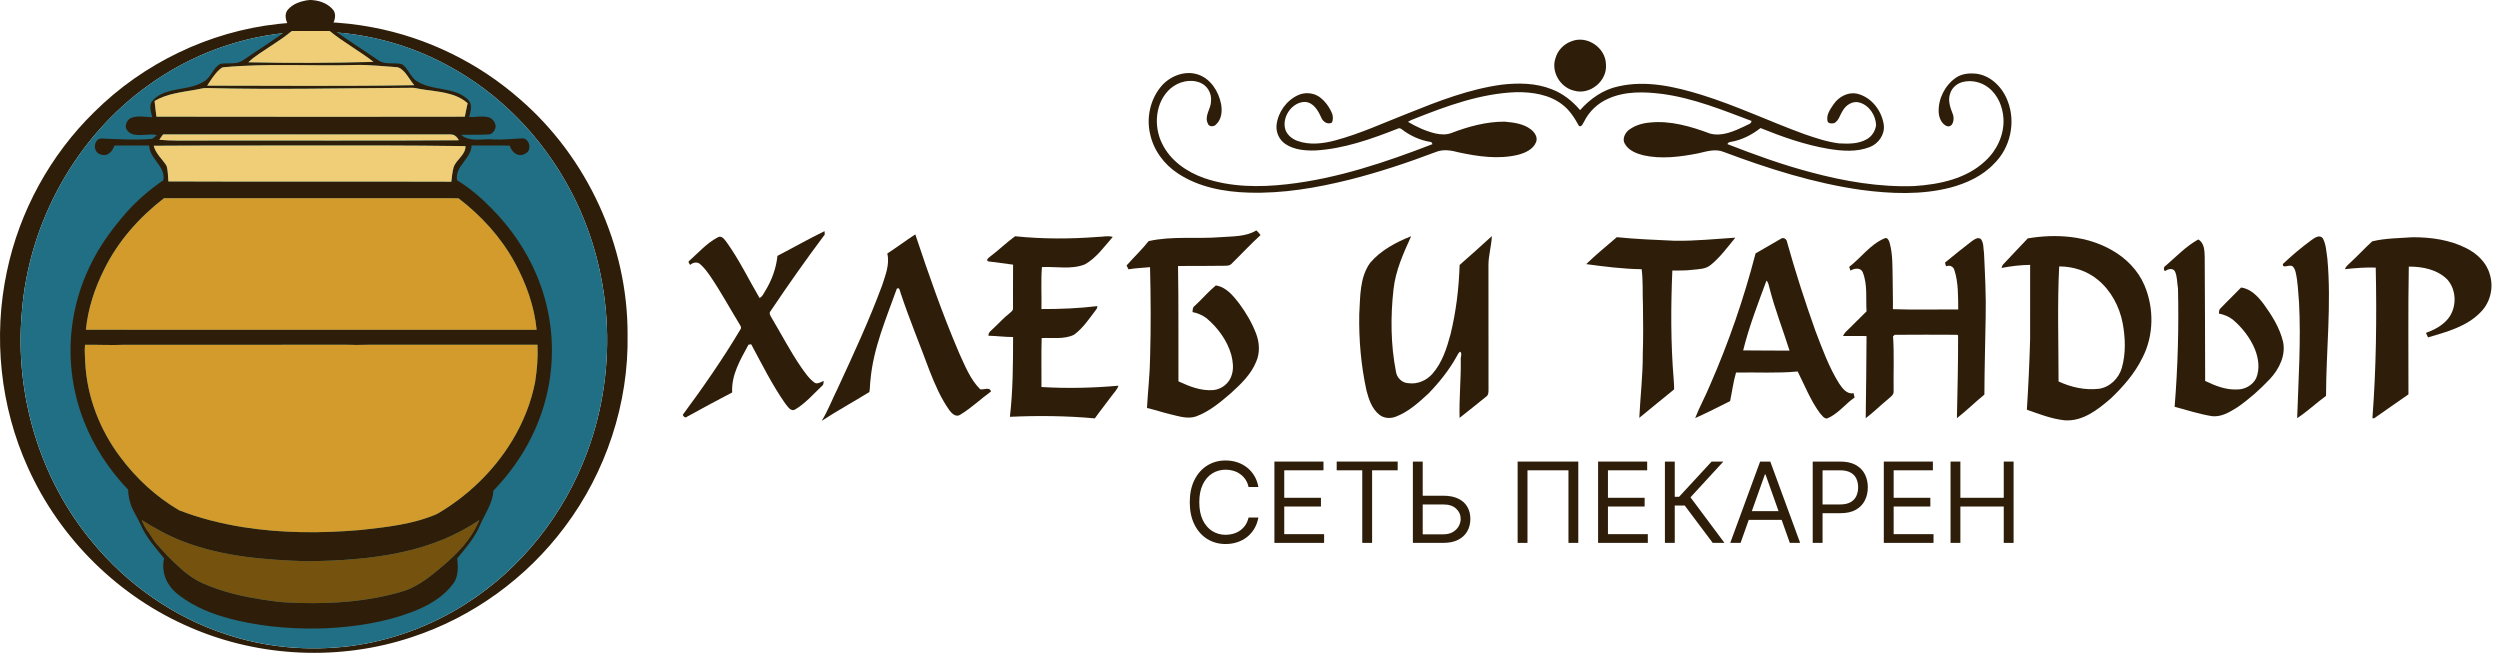
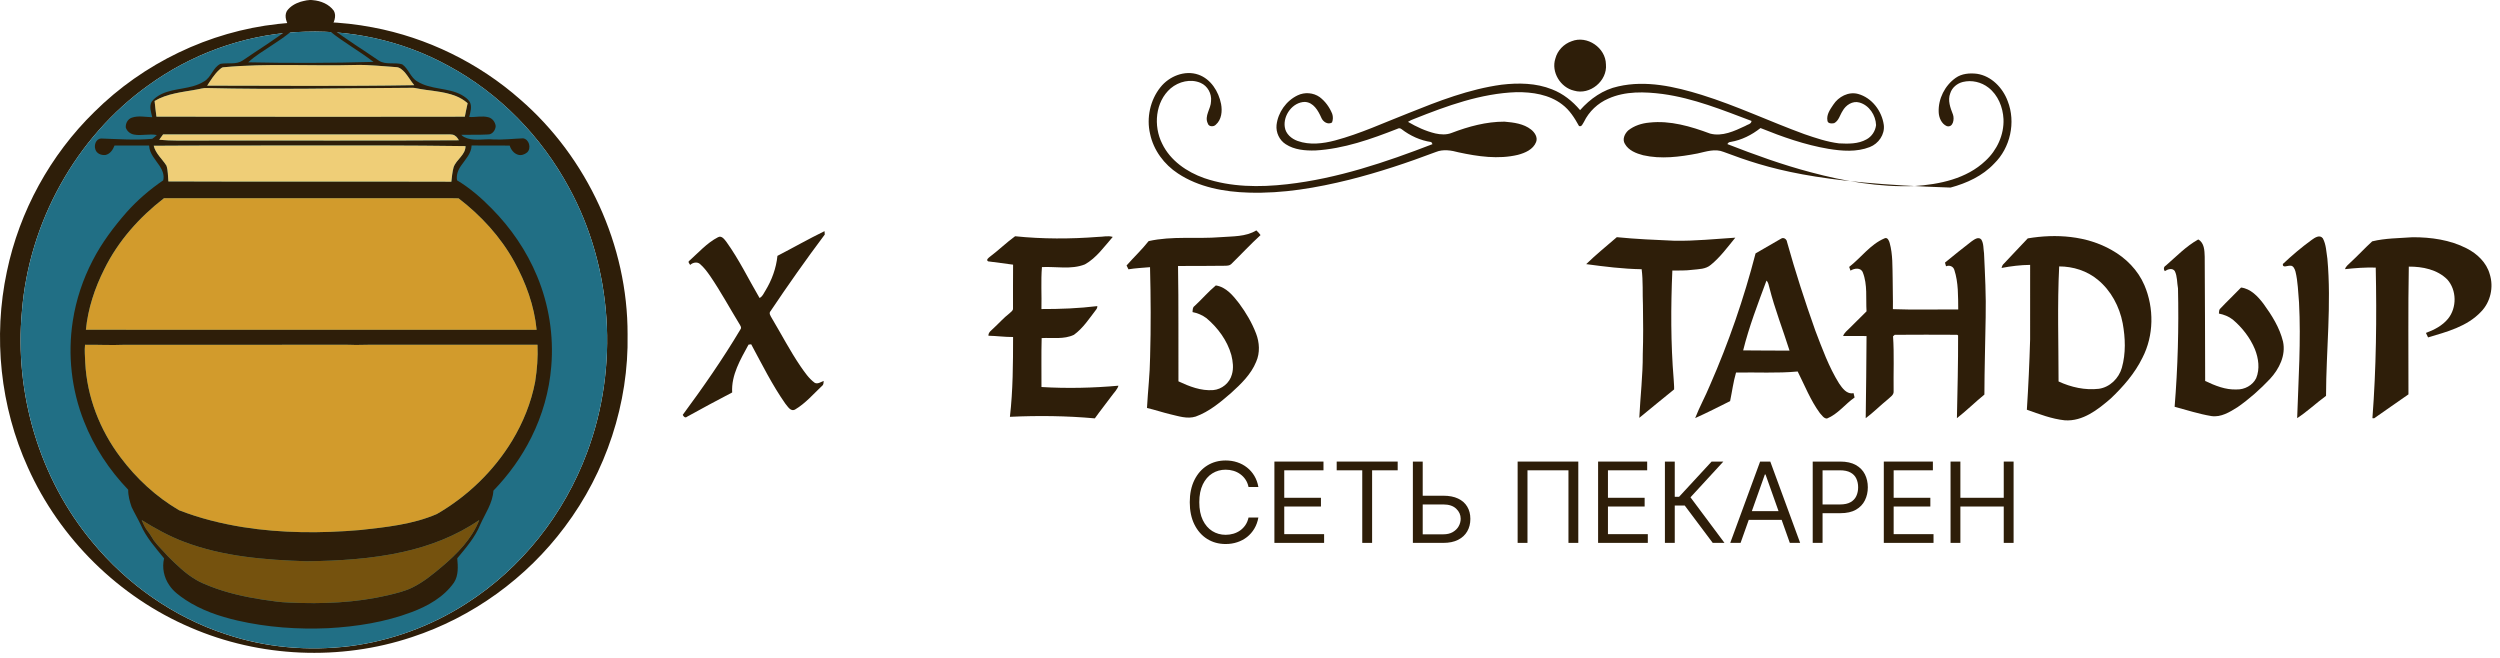
<svg xmlns="http://www.w3.org/2000/svg" width="247" height="65" viewBox="0 0 247 65" fill="none">
  <path fill-rule="evenodd" clip-rule="evenodd" d="M27.455 2.368C30.568 2.012 33.743 2.113 36.822 2.703C42.201 3.715 47.294 6.207 51.397 9.826C58.032 15.573 62.032 24.258 62.005 33.042C62.133 39.842 59.876 46.644 55.789 52.072C52.02 57.121 46.682 60.986 40.691 62.949C33.609 65.312 25.666 64.966 18.816 61.997C11.741 58.975 5.902 53.213 2.758 46.194C0.025 40.179 -0.695 33.287 0.68 26.829C1.92 20.875 4.969 15.309 9.321 11.059C14.167 6.245 20.663 3.118 27.455 2.368ZM29.19 3.178C23.96 3.501 18.855 5.379 14.622 8.456C7.468 13.587 2.862 21.994 2.165 30.749C1.409 38.858 3.881 47.26 9.105 53.536C12.544 57.719 17.145 60.971 22.301 62.655C26.23 63.985 30.461 64.35 34.57 63.838C38.656 63.31 42.614 61.854 46.075 59.624C51.544 56.131 55.755 50.773 58.004 44.699C61.165 36.258 60.538 26.459 56.215 18.536C53.503 13.51 49.361 9.238 44.325 6.519C39.737 3.985 34.416 2.83 29.19 3.178Z" fill="#2E1E09" />
  <path fill-rule="evenodd" clip-rule="evenodd" d="M29.19 3.175C34.417 2.827 39.738 3.982 44.325 6.515C49.362 9.235 53.503 13.507 56.215 18.533C60.538 26.455 61.165 36.255 58.005 44.696C55.756 50.769 51.544 56.128 46.076 59.62C42.614 61.851 38.656 63.307 34.571 63.835C30.462 64.347 26.23 63.982 22.302 62.652C17.145 60.968 12.544 57.716 9.106 53.532C3.881 47.257 1.41 38.854 2.166 30.746C2.863 21.991 7.468 13.584 14.623 8.452C18.856 5.376 23.961 3.498 29.19 3.175Z" fill="#216F85" />
  <path fill-rule="evenodd" clip-rule="evenodd" d="M29.694 0.176C30.09 0.074 30.499 -0.043 30.913 0.016C31.698 0.081 32.51 0.41 32.982 1.064C33.286 1.612 32.973 2.24 32.717 2.743C34.228 3.922 35.874 4.911 37.446 6.003C38.14 6.437 38.997 6.129 39.74 6.356C40.373 6.794 40.548 7.66 41.231 8.046C42.553 8.877 44.233 8.637 45.594 9.37C45.904 9.552 46.224 9.762 46.418 10.073C46.652 10.545 46.472 11.081 46.359 11.56C46.99 11.594 47.632 11.419 48.254 11.585C48.648 11.686 48.93 12.06 48.974 12.457C48.956 12.857 48.641 13.298 48.207 13.285C47.331 13.333 46.454 13.304 45.577 13.317C45.732 13.515 45.986 13.6 46.214 13.683C47.038 13.923 47.9 13.698 48.74 13.779C49.724 13.823 50.707 13.705 51.688 13.667C52.288 13.768 52.517 14.648 52.084 15.056C51.835 15.266 51.482 15.392 51.162 15.282C50.757 15.15 50.478 14.779 50.358 14.383C49.104 14.372 47.85 14.376 46.595 14.374C46.571 15.161 45.986 15.74 45.567 16.35C45.262 16.77 45.062 17.292 45.158 17.817C46.417 18.57 47.536 19.539 48.562 20.585C50.471 22.511 52.036 24.79 53.07 27.3C54.235 30.099 54.719 33.178 54.465 36.2C54.269 38.638 53.586 41.032 52.493 43.219C51.531 45.155 50.249 46.925 48.748 48.478C48.678 49.705 47.939 50.734 47.452 51.823C46.944 53.087 46.033 54.124 45.176 55.163C45.248 55.964 45.312 56.851 44.853 57.558C43.845 58.994 42.257 59.886 40.644 60.487C38.021 61.474 35.22 61.909 32.431 62.065C29.427 62.196 26.396 61.985 23.462 61.31C21.659 60.895 19.872 60.284 18.319 59.257C17.724 58.854 17.121 58.422 16.721 57.812C16.194 57.05 15.993 56.071 16.213 55.167C15.368 54.118 14.438 53.1 13.904 51.846C13.624 51.25 13.282 50.685 13.002 50.089C12.816 49.54 12.655 48.971 12.666 48.386C10.802 46.446 9.293 44.157 8.307 41.65C7.06 38.514 6.674 35.044 7.193 31.709C7.511 29.627 8.186 27.603 9.157 25.734C10.048 24.002 11.226 22.433 12.506 20.971C13.575 19.775 14.8 18.721 16.125 17.818C16.256 17.318 16.043 16.798 15.766 16.384C15.35 15.761 14.766 15.175 14.732 14.382C13.592 14.373 12.453 14.374 11.314 14.382C11.161 14.787 10.881 15.211 10.429 15.31C10.034 15.364 9.548 15.185 9.425 14.768C9.27 14.349 9.472 13.725 9.973 13.684C11.659 13.739 13.353 13.87 15.039 13.716C15.206 13.611 15.35 13.471 15.498 13.341C14.752 13.191 13.991 13.437 13.245 13.296C12.874 13.232 12.542 12.965 12.428 12.602C12.393 12.193 12.623 11.76 13.024 11.625C13.677 11.4 14.371 11.566 15.042 11.581C14.928 11.087 14.715 10.519 14.991 10.042C15.24 9.705 15.602 9.467 15.974 9.282C17.295 8.663 18.873 8.846 20.132 8.06C20.878 7.668 21.023 6.664 21.792 6.305C22.514 6.179 23.327 6.412 23.975 5.978C25.521 4.906 27.142 3.938 28.619 2.767C28.35 2.27 28.04 1.637 28.343 1.088C28.661 0.631 29.172 0.342 29.694 0.176ZM28.818 3.067C28.205 3.587 27.536 4.035 26.863 4.473C26.069 5.011 25.225 5.495 24.526 6.156C28.65 6.246 32.778 6.232 36.901 6.116C35.504 5.034 33.939 4.184 32.568 3.065C31.318 3.065 30.068 3.063 28.818 3.067ZM22.109 6.646C21.935 6.639 21.812 6.773 21.691 6.875C21.189 7.325 20.839 7.908 20.472 8.465C27.292 8.47 34.112 8.534 40.931 8.419C40.598 8.016 40.341 7.557 40.005 7.157C39.77 6.903 39.48 6.628 39.111 6.631C37.794 6.547 36.48 6.391 35.159 6.421C30.81 6.547 26.448 6.239 22.109 6.646ZM20.447 8.698C20.098 8.672 19.765 8.793 19.425 8.846C18.016 9.102 16.53 9.228 15.273 9.975C15.329 10.493 15.382 11.012 15.456 11.528C16.715 11.523 17.973 11.529 19.232 11.529C28.13 11.553 37.027 11.536 45.925 11.528C46.019 11.085 46.098 10.639 46.201 10.198C45.858 9.891 45.456 9.655 45.03 9.484C43.769 8.987 42.391 8.988 41.079 8.708C40.877 8.663 40.668 8.674 40.464 8.676C33.792 8.71 27.118 8.867 20.447 8.698ZM15.743 13.799C16.977 13.93 18.22 13.879 19.459 13.886C28.088 13.864 36.718 13.915 45.347 13.857C45.21 13.606 45.012 13.352 44.714 13.297C44.436 13.253 44.154 13.284 43.874 13.277C34.624 13.271 25.373 13.277 16.123 13.274C15.993 13.447 15.866 13.622 15.743 13.799ZM15.187 14.4C15.38 15.183 16.028 15.708 16.445 16.364C16.612 16.864 16.582 17.405 16.636 17.925C25.955 17.968 35.274 17.918 44.593 17.953C44.645 17.473 44.692 16.989 44.816 16.522C45.082 15.753 45.995 15.317 45.995 14.435C40.362 14.357 34.727 14.363 29.092 14.371C24.457 14.389 19.822 14.363 15.187 14.4ZM10.304 26.589C9.36 28.461 8.688 30.486 8.484 32.579C23.327 32.578 38.171 32.575 53.016 32.58C52.785 30.209 51.953 27.931 50.809 25.854C49.457 23.398 47.521 21.294 45.305 19.593C44.276 19.562 43.243 19.59 42.212 19.58C33.541 19.58 24.871 19.581 16.2 19.58C13.768 21.46 11.664 23.817 10.304 26.589ZM8.399 34.063C8.332 34.647 8.403 35.233 8.418 35.818C8.585 39.203 9.867 42.491 11.904 45.187C13.47 47.279 15.431 49.092 17.689 50.412C19.721 51.205 21.852 51.733 24.003 52.081C27.827 52.689 31.725 52.696 35.577 52.367C38.14 52.086 40.764 51.82 43.155 50.789C46.19 49.036 48.793 46.524 50.608 43.523C51.684 41.736 52.481 39.77 52.871 37.718C53.061 36.511 53.159 35.284 53.103 34.063C47.957 34.059 42.81 34.069 37.664 34.063C36.828 34.068 35.992 34.05 35.158 34.081C34.25 34.045 33.34 34.07 32.431 34.062C25.708 34.065 18.984 34.059 12.262 34.066C10.974 34.121 9.686 34.05 8.399 34.063ZM13.995 51.382C14.17 51.77 14.336 52.173 14.612 52.504C14.84 52.785 15.001 53.112 15.208 53.407C15.613 53.96 16.123 54.422 16.57 54.939C17.434 55.802 18.316 56.671 19.378 57.29C19.819 57.554 20.298 57.746 20.775 57.934C22.423 58.577 24.158 58.966 25.903 59.237C26.791 59.364 27.68 59.511 28.579 59.533C31.852 59.688 35.164 59.555 38.364 58.804C39.179 58.601 40.011 58.417 40.766 58.036C41.83 57.509 42.754 56.752 43.658 55.99C45.17 54.719 46.611 53.249 47.35 51.38C45.074 52.939 42.462 53.953 39.775 54.541C36.668 55.228 33.476 55.413 30.302 55.454C26.213 55.321 22.045 55 18.186 53.533C16.712 52.978 15.329 52.212 13.995 51.382Z" fill="#2E1E09" />
-   <path fill-rule="evenodd" clip-rule="evenodd" d="M28.826 3.064C30.075 3.06 31.325 3.062 32.575 3.062C33.946 4.181 35.511 5.031 36.909 6.113C32.785 6.229 28.657 6.243 24.533 6.153C25.232 5.492 26.077 5.008 26.87 4.47C27.543 4.032 28.212 3.584 28.826 3.064Z" fill="#EFCE77" />
  <path fill-rule="evenodd" clip-rule="evenodd" d="M22.103 6.643C26.442 6.237 30.804 6.545 35.153 6.419C36.474 6.389 37.788 6.545 39.105 6.629C39.474 6.626 39.764 6.9 39.999 7.154C40.335 7.555 40.592 8.014 40.925 8.416C34.106 8.532 27.286 8.468 20.466 8.463C20.833 7.906 21.183 7.323 21.685 6.873C21.806 6.771 21.929 6.637 22.103 6.643Z" fill="#EFCE77" />
  <path fill-rule="evenodd" clip-rule="evenodd" d="M20.447 8.699C27.118 8.868 33.792 8.711 40.464 8.677C40.668 8.675 40.877 8.664 41.079 8.71C42.391 8.989 43.769 8.988 45.03 9.485C45.456 9.656 45.858 9.893 46.201 10.199C46.098 10.64 46.019 11.086 45.925 11.529C37.028 11.537 28.13 11.554 19.232 11.53C17.974 11.531 16.715 11.524 15.456 11.529C15.382 11.014 15.329 10.495 15.273 9.976C16.53 9.229 18.016 9.103 19.425 8.847C19.765 8.795 20.098 8.673 20.447 8.699Z" fill="#EFCE77" />
  <path fill-rule="evenodd" clip-rule="evenodd" d="M15.732 13.803C15.855 13.626 15.982 13.45 16.112 13.278C25.362 13.281 34.613 13.275 43.863 13.28C44.142 13.288 44.425 13.257 44.703 13.301C45.001 13.356 45.199 13.61 45.336 13.861C36.707 13.919 28.077 13.867 19.448 13.889C18.209 13.883 16.966 13.934 15.732 13.803Z" fill="#EFCE77" />
  <path fill-rule="evenodd" clip-rule="evenodd" d="M15.187 14.401C19.822 14.364 24.457 14.39 29.092 14.372C34.727 14.364 40.362 14.357 45.995 14.436C45.996 15.318 45.082 15.754 44.816 16.523C44.692 16.99 44.645 17.474 44.594 17.953C35.274 17.919 25.955 17.969 16.636 17.926C16.582 17.406 16.612 16.865 16.445 16.365C16.029 15.709 15.38 15.184 15.187 14.401Z" fill="#EFCE77" />
  <path fill-rule="evenodd" clip-rule="evenodd" d="M10.307 26.591C11.668 23.819 13.771 21.462 16.204 19.582C24.875 19.583 33.545 19.582 42.216 19.582C43.247 19.592 44.279 19.564 45.309 19.596C47.524 21.296 49.461 23.4 50.813 25.855C51.957 27.933 52.789 30.211 53.019 32.582C38.175 32.577 23.331 32.58 8.487 32.581C8.692 30.488 9.364 28.463 10.307 26.591Z" fill="#D29B2C" />
  <path fill-rule="evenodd" clip-rule="evenodd" d="M8.402 34.063C9.69 34.049 10.977 34.12 12.265 34.066C18.988 34.059 25.711 34.064 32.434 34.062C33.343 34.07 34.253 34.044 35.161 34.081C35.996 34.049 36.831 34.067 37.667 34.063C42.813 34.068 47.96 34.059 53.106 34.063C53.162 35.284 53.064 36.511 52.874 37.718C52.484 39.77 51.687 41.736 50.612 43.523C48.796 46.524 46.193 49.036 43.158 50.788C40.767 51.82 38.143 52.085 35.58 52.367C31.728 52.696 27.831 52.688 24.006 52.081C21.855 51.733 19.725 51.205 17.692 50.412C15.434 49.091 13.473 47.278 11.908 45.186C9.87 42.491 8.588 39.202 8.421 35.818C8.406 35.233 8.335 34.647 8.402 34.063Z" fill="#D29B2C" />
  <path fill-rule="evenodd" clip-rule="evenodd" d="M13.998 51.38C15.331 52.211 16.715 52.977 18.189 53.531C22.047 54.998 26.215 55.319 30.305 55.453C33.478 55.411 36.67 55.227 39.777 54.539C42.464 53.952 45.077 52.937 47.352 51.379C46.614 53.247 45.172 54.717 43.66 55.989C42.757 56.75 41.832 57.508 40.768 58.034C40.013 58.416 39.181 58.599 38.366 58.802C35.167 59.553 31.854 59.686 28.581 59.531C27.683 59.509 26.793 59.363 25.905 59.235C24.16 58.965 22.425 58.575 20.777 57.932C20.3 57.744 19.822 57.553 19.38 57.289C18.319 56.67 17.437 55.8 16.572 54.938C16.125 54.421 15.615 53.959 15.21 53.406C15.003 53.11 14.842 52.783 14.614 52.503C14.338 52.171 14.173 51.769 13.998 51.38Z" fill="#75520E" />
  <path fill-rule="evenodd" clip-rule="evenodd" d="M155.281 4.072C156.809 3.464 158.641 4.721 158.666 6.353C158.828 7.985 157.084 9.43 155.513 8.955C154.172 8.648 153.235 7.112 153.669 5.789C153.872 4.992 154.506 4.336 155.281 4.072Z" fill="#2E1E09" />
-   <path fill-rule="evenodd" clip-rule="evenodd" d="M114.656 8.615C115.518 7.531 117.046 6.909 118.393 7.372C119.628 7.801 120.403 9.039 120.642 10.275C120.775 10.979 120.696 11.821 120.122 12.32C119.913 12.55 119.418 12.535 119.332 12.199C118.965 11.448 119.644 10.751 119.649 10.002C119.732 9.257 119.314 8.488 118.621 8.19C117.64 7.762 116.459 8.053 115.661 8.729C114.133 10.059 113.941 12.446 114.821 14.194C115.628 15.87 117.26 16.993 118.976 17.597C121.602 18.497 124.437 18.514 127.168 18.203C132.13 17.642 136.896 16.033 141.532 14.242C141.503 14.191 141.444 14.087 141.414 14.036C140.338 13.883 139.32 13.415 138.464 12.753C138.336 12.655 138.202 12.646 138.062 12.727C135.457 13.748 132.761 14.708 129.944 14.867C128.949 14.892 127.885 14.807 127.03 14.249C126.4 13.85 126.05 13.088 126.123 12.353C126.263 11.108 127.077 9.954 128.211 9.417C128.899 9.086 129.752 9.147 130.379 9.588C130.94 10.011 131.362 10.599 131.624 11.249C131.716 11.523 131.709 11.832 131.604 12.103C131.183 12.357 130.698 12.022 130.54 11.618C130.234 10.928 129.771 10.11 128.921 10.07C127.71 10.088 126.76 11.396 126.937 12.559C127.026 13.228 127.6 13.714 128.209 13.928C129.399 14.351 130.704 14.194 131.9 13.878C134.396 13.213 136.745 12.117 139.146 11.182C142.124 9.984 145.157 8.805 148.357 8.368C150.021 8.172 151.761 8.197 153.338 8.827C154.428 9.248 155.367 9.99 156.113 10.881C157.109 9.752 158.401 8.85 159.892 8.533C162.641 7.906 165.478 8.557 168.117 9.371C171.582 10.449 174.866 12.011 178.271 13.253C179.385 13.636 180.513 14.018 181.688 14.165C182.603 14.211 183.583 14.236 184.409 13.771C184.933 13.491 185.284 12.949 185.356 12.361C185.322 11.387 184.676 10.396 183.71 10.129C183.034 9.933 182.354 10.39 182.042 10.972C181.776 11.377 181.675 11.933 181.209 12.171C180.972 12.214 180.57 12.226 180.548 11.904C180.445 11.315 180.823 10.805 181.129 10.344C181.641 9.555 182.628 9.027 183.574 9.28C184.945 9.654 185.936 10.972 186.12 12.354C186.231 13.292 185.598 14.195 184.738 14.528C183.436 15.04 181.996 14.926 180.646 14.705C178.332 14.313 176.107 13.527 173.937 12.651C173.081 13.332 172.07 13.841 170.985 14.023C170.838 14.03 170.731 14.102 170.667 14.238C173.364 15.288 176.092 16.279 178.896 17.017C182.223 17.911 185.662 18.505 189.118 18.384C191.617 18.221 194.295 17.67 196.167 15.884C197.3 14.842 198.012 13.316 197.945 11.764C197.889 10.591 197.406 9.39 196.46 8.656C195.757 8.107 194.808 7.885 193.94 8.095C193.368 8.234 192.863 8.647 192.685 9.217C192.411 9.923 192.698 10.659 192.955 11.323C193.11 11.758 192.975 12.633 192.343 12.462C191.815 12.234 191.558 11.615 191.542 11.067C191.491 9.759 192.153 8.451 193.218 7.696C193.821 7.265 194.606 7.205 195.322 7.29C196.754 7.505 197.879 8.678 198.363 9.997C199.179 12.078 198.623 14.603 197.024 16.162C195.882 17.383 194.306 18.101 192.715 18.532C189.83 19.275 186.808 19.148 183.881 18.761C179.214 18.098 174.7 16.662 170.299 15.01C169.451 14.66 168.557 14.981 167.715 15.164C165.953 15.503 164.114 15.741 162.343 15.338C161.656 15.159 160.904 14.866 160.54 14.216C160.259 13.767 160.516 13.212 160.866 12.887C161.457 12.417 162.207 12.177 162.955 12.112C165.015 11.881 167.051 12.49 168.963 13.199C170.158 13.514 171.358 12.949 172.422 12.449C172.638 12.296 173.034 12.275 173.049 11.948C170.192 10.87 167.325 9.704 164.279 9.287C162.492 9.058 160.584 8.988 158.905 9.743C157.862 10.193 156.989 11.017 156.494 12.043C156.37 12.217 156.285 12.563 156.006 12.449C155.569 11.654 155.077 10.87 154.339 10.316C153.06 9.334 151.39 9.089 149.821 9.106C146.307 9.229 142.962 10.455 139.73 11.741C139.511 11.816 139.301 11.916 139.108 12.04C139.954 12.534 140.855 12.956 141.812 13.184C142.343 13.302 142.916 13.337 143.431 13.129C145.097 12.494 146.852 12.015 148.645 12.02C149.554 12.101 150.531 12.214 151.273 12.801C151.63 13.085 151.951 13.564 151.767 14.034C151.479 14.772 150.673 15.113 149.96 15.301C148.032 15.757 146.025 15.463 144.118 15.053C143.386 14.853 142.584 14.721 141.861 15.018C139.067 16.074 136.231 17.022 133.335 17.752C130.081 18.562 126.738 19.137 123.376 19.031C120.952 18.963 118.439 18.498 116.386 17.141C115.018 16.248 113.969 14.842 113.63 13.234C113.256 11.648 113.635 9.886 114.656 8.615Z" fill="#2E1E09" />
+   <path fill-rule="evenodd" clip-rule="evenodd" d="M114.656 8.615C115.518 7.531 117.046 6.909 118.393 7.372C119.628 7.801 120.403 9.039 120.642 10.275C120.775 10.979 120.696 11.821 120.122 12.32C119.913 12.55 119.418 12.535 119.332 12.199C118.965 11.448 119.644 10.751 119.649 10.002C119.732 9.257 119.314 8.488 118.621 8.19C117.64 7.762 116.459 8.053 115.661 8.729C114.133 10.059 113.941 12.446 114.821 14.194C115.628 15.87 117.26 16.993 118.976 17.597C121.602 18.497 124.437 18.514 127.168 18.203C132.13 17.642 136.896 16.033 141.532 14.242C141.503 14.191 141.444 14.087 141.414 14.036C140.338 13.883 139.32 13.415 138.464 12.753C138.336 12.655 138.202 12.646 138.062 12.727C135.457 13.748 132.761 14.708 129.944 14.867C128.949 14.892 127.885 14.807 127.03 14.249C126.4 13.85 126.05 13.088 126.123 12.353C126.263 11.108 127.077 9.954 128.211 9.417C128.899 9.086 129.752 9.147 130.379 9.588C130.94 10.011 131.362 10.599 131.624 11.249C131.716 11.523 131.709 11.832 131.604 12.103C131.183 12.357 130.698 12.022 130.54 11.618C130.234 10.928 129.771 10.11 128.921 10.07C127.71 10.088 126.76 11.396 126.937 12.559C127.026 13.228 127.6 13.714 128.209 13.928C129.399 14.351 130.704 14.194 131.9 13.878C134.396 13.213 136.745 12.117 139.146 11.182C142.124 9.984 145.157 8.805 148.357 8.368C150.021 8.172 151.761 8.197 153.338 8.827C154.428 9.248 155.367 9.99 156.113 10.881C157.109 9.752 158.401 8.85 159.892 8.533C162.641 7.906 165.478 8.557 168.117 9.371C171.582 10.449 174.866 12.011 178.271 13.253C179.385 13.636 180.513 14.018 181.688 14.165C182.603 14.211 183.583 14.236 184.409 13.771C184.933 13.491 185.284 12.949 185.356 12.361C185.322 11.387 184.676 10.396 183.71 10.129C183.034 9.933 182.354 10.39 182.042 10.972C181.776 11.377 181.675 11.933 181.209 12.171C180.972 12.214 180.57 12.226 180.548 11.904C180.445 11.315 180.823 10.805 181.129 10.344C181.641 9.555 182.628 9.027 183.574 9.28C184.945 9.654 185.936 10.972 186.12 12.354C186.231 13.292 185.598 14.195 184.738 14.528C183.436 15.04 181.996 14.926 180.646 14.705C178.332 14.313 176.107 13.527 173.937 12.651C173.081 13.332 172.07 13.841 170.985 14.023C170.838 14.03 170.731 14.102 170.667 14.238C173.364 15.288 176.092 16.279 178.896 17.017C182.223 17.911 185.662 18.505 189.118 18.384C191.617 18.221 194.295 17.67 196.167 15.884C197.3 14.842 198.012 13.316 197.945 11.764C197.889 10.591 197.406 9.39 196.46 8.656C195.757 8.107 194.808 7.885 193.94 8.095C193.368 8.234 192.863 8.647 192.685 9.217C192.411 9.923 192.698 10.659 192.955 11.323C193.11 11.758 192.975 12.633 192.343 12.462C191.815 12.234 191.558 11.615 191.542 11.067C191.491 9.759 192.153 8.451 193.218 7.696C193.821 7.265 194.606 7.205 195.322 7.29C196.754 7.505 197.879 8.678 198.363 9.997C199.179 12.078 198.623 14.603 197.024 16.162C195.882 17.383 194.306 18.101 192.715 18.532C179.214 18.098 174.7 16.662 170.299 15.01C169.451 14.66 168.557 14.981 167.715 15.164C165.953 15.503 164.114 15.741 162.343 15.338C161.656 15.159 160.904 14.866 160.54 14.216C160.259 13.767 160.516 13.212 160.866 12.887C161.457 12.417 162.207 12.177 162.955 12.112C165.015 11.881 167.051 12.49 168.963 13.199C170.158 13.514 171.358 12.949 172.422 12.449C172.638 12.296 173.034 12.275 173.049 11.948C170.192 10.87 167.325 9.704 164.279 9.287C162.492 9.058 160.584 8.988 158.905 9.743C157.862 10.193 156.989 11.017 156.494 12.043C156.37 12.217 156.285 12.563 156.006 12.449C155.569 11.654 155.077 10.87 154.339 10.316C153.06 9.334 151.39 9.089 149.821 9.106C146.307 9.229 142.962 10.455 139.73 11.741C139.511 11.816 139.301 11.916 139.108 12.04C139.954 12.534 140.855 12.956 141.812 13.184C142.343 13.302 142.916 13.337 143.431 13.129C145.097 12.494 146.852 12.015 148.645 12.02C149.554 12.101 150.531 12.214 151.273 12.801C151.63 13.085 151.951 13.564 151.767 14.034C151.479 14.772 150.673 15.113 149.96 15.301C148.032 15.757 146.025 15.463 144.118 15.053C143.386 14.853 142.584 14.721 141.861 15.018C139.067 16.074 136.231 17.022 133.335 17.752C130.081 18.562 126.738 19.137 123.376 19.031C120.952 18.963 118.439 18.498 116.386 17.141C115.018 16.248 113.969 14.842 113.63 13.234C113.256 11.648 113.635 9.886 114.656 8.615Z" fill="#2E1E09" />
  <path fill-rule="evenodd" clip-rule="evenodd" d="M76.811 25.278C78.366 24.475 79.889 23.604 81.462 22.838C81.468 22.922 81.481 23.088 81.487 23.172C79.634 25.642 77.856 28.17 76.135 30.733C75.932 30.943 76.128 31.205 76.24 31.408C77.188 32.998 78.043 34.647 79.084 36.181C79.498 36.77 79.906 37.393 80.498 37.824C80.799 37.976 81.101 37.733 81.382 37.638C81.36 37.809 81.385 38.014 81.217 38.123C80.363 38.931 79.585 39.847 78.565 40.454C78.116 40.712 77.831 40.156 77.586 39.875C76.29 38.027 75.287 35.996 74.218 34.016C74.152 34.023 74.022 34.039 73.956 34.048C73.164 35.509 72.237 37.046 72.339 38.775C70.849 39.562 69.354 40.347 67.882 41.171C67.7 41.339 67.529 41.151 67.454 40.988C69.471 38.259 71.414 35.468 73.15 32.552C73.306 32.361 73.135 32.159 73.042 31.991C72.082 30.419 71.204 28.795 70.165 27.273C69.867 26.845 69.552 26.42 69.155 26.079C68.875 25.841 68.436 25.934 68.188 26.177C68.132 26.057 67.929 25.882 68.099 25.769C69.009 24.961 69.832 24.012 70.926 23.445C71.303 23.229 71.582 23.661 71.781 23.915C73.03 25.655 73.961 27.596 75.043 29.44C75.336 29.305 75.445 28.991 75.609 28.738C76.252 27.688 76.686 26.507 76.811 25.278Z" fill="#2E1E09" />
  <path fill-rule="evenodd" clip-rule="evenodd" d="M120.604 23.431C121.785 23.339 123.084 23.404 124.127 22.762C124.276 22.902 124.424 23.054 124.542 23.227C123.535 24.146 122.609 25.15 121.633 26.101C121.477 26.251 121.241 26.248 121.041 26.257C119.491 26.259 117.941 26.295 116.389 26.279C116.455 30.078 116.412 33.877 116.43 37.676C117.502 38.18 118.664 38.636 119.871 38.541C120.721 38.468 121.491 37.831 121.709 37.005C121.899 36.376 121.811 35.703 121.656 35.077C121.252 33.64 120.33 32.391 119.2 31.435C118.793 31.133 118.319 30.928 117.822 30.835C117.843 30.62 117.817 30.364 118.024 30.234C118.741 29.575 119.376 28.82 120.124 28.201C121.138 28.355 121.83 29.206 122.422 29.971C123.1 30.887 123.689 31.88 124.098 32.948C124.441 33.835 124.501 34.862 124.107 35.746C123.603 36.988 122.612 37.937 121.637 38.821C120.577 39.739 119.472 40.673 118.135 41.156C117.295 41.421 116.437 41.114 115.619 40.928C114.846 40.743 114.094 40.486 113.322 40.307C113.411 38.634 113.611 36.966 113.63 35.29C113.715 32.327 113.699 29.359 113.623 26.396C112.913 26.462 112.197 26.489 111.493 26.608C111.446 26.513 111.353 26.323 111.304 26.23C112.02 25.416 112.814 24.673 113.484 23.822C115.822 23.296 118.234 23.626 120.604 23.431Z" fill="#2E1E09" />
-   <path fill-rule="evenodd" clip-rule="evenodd" d="M87.665 25.043C88.605 24.438 89.496 23.765 90.432 23.156C91.753 27.128 93.134 31.084 94.784 34.931C95.356 36.16 95.861 37.481 96.84 38.456C97.206 38.553 97.753 38.172 97.913 38.676C96.883 39.426 95.957 40.32 94.864 40.979C94.465 41.251 94.04 40.859 93.811 40.549C92.97 39.372 92.393 38.03 91.863 36.691C90.91 34.106 89.851 31.559 88.979 28.947C88.916 28.779 88.875 28.311 88.603 28.53C87.552 31.477 86.278 34.403 86.002 37.553C85.942 37.941 85.972 38.344 85.894 38.73C84.335 39.7 82.716 40.577 81.182 41.584C81.812 40.564 82.231 39.433 82.767 38.364C84.32 35.002 85.884 31.637 87.167 28.159C87.488 27.158 87.918 26.109 87.665 25.043Z" fill="#2E1E09" />
  <path fill-rule="evenodd" clip-rule="evenodd" d="M97.804 25.365C98.658 24.724 99.437 23.962 100.292 23.341C103.01 23.623 105.754 23.617 108.476 23.406C108.964 23.407 109.462 23.258 109.941 23.407C109.092 24.373 108.33 25.482 107.184 26.122C105.834 26.658 104.334 26.316 102.944 26.388C102.83 27.763 102.929 29.154 102.894 30.534C104.738 30.54 106.585 30.466 108.416 30.244C108.419 30.375 108.379 30.491 108.295 30.593C107.622 31.465 107.01 32.424 106.106 33.078C105.111 33.556 103.975 33.341 102.916 33.403C102.871 35.014 102.906 36.626 102.897 38.237C105.431 38.392 107.976 38.331 110.504 38.107C110.377 38.509 110.055 38.8 109.817 39.136C109.276 39.875 108.699 40.588 108.169 41.335C105.383 41.082 102.574 41.05 99.779 41.182C100.082 38.563 100.09 35.927 100.092 33.296C99.278 33.305 98.47 33.185 97.657 33.17C97.641 32.825 97.95 32.646 98.163 32.429C98.691 31.943 99.165 31.398 99.735 30.958C99.871 30.814 100.108 30.697 100.085 30.466C100.093 29.027 100.073 27.587 100.093 26.148C99.271 26.047 98.448 25.936 97.628 25.822C97.381 25.675 97.681 25.466 97.804 25.365Z" fill="#2E1E09" />
  <path fill-rule="evenodd" clip-rule="evenodd" d="M200.342 23.553C203.124 23.082 206.151 23.282 208.643 24.71C210.044 25.495 211.23 26.69 211.867 28.177C212.833 30.439 212.808 33.144 211.674 35.344C210.921 36.887 209.774 38.202 208.536 39.377C207.271 40.471 205.782 41.646 204.008 41.528C202.709 41.392 201.477 40.912 200.254 40.48C200.403 38.165 200.51 35.851 200.576 33.534C200.576 31.079 200.576 28.624 200.577 26.17C199.629 26.18 198.684 26.294 197.756 26.475C197.794 26.311 197.854 26.154 197.988 26.046C198.761 25.204 199.565 24.392 200.342 23.553ZM203.447 26.322C203.257 30.107 203.386 33.901 203.386 37.688C204.617 38.26 206.01 38.573 207.37 38.412C208.459 38.258 209.343 37.375 209.639 36.338C210.044 34.906 209.985 33.386 209.722 31.935C209.405 30.289 208.57 28.711 207.263 27.641C206.203 26.756 204.817 26.322 203.447 26.322Z" fill="#2E1E09" />
  <path fill-rule="evenodd" clip-rule="evenodd" d="M228.392 23.705C228.696 23.485 229.191 23.143 229.498 23.55C229.826 24.164 229.838 24.892 229.946 25.567C230.355 30.077 229.824 34.596 229.812 39.111C228.84 39.819 227.965 40.656 226.96 41.312C227.085 37.504 227.345 33.694 227.144 29.883C227.05 28.863 227.037 27.826 226.793 26.828C226.722 26.572 226.57 26.201 226.245 26.255C226.007 26.233 225.506 26.505 225.544 26.084C226.444 25.239 227.391 24.431 228.392 23.705Z" fill="#2E1E09" />
-   <path fill-rule="evenodd" clip-rule="evenodd" d="M135.374 25.96C136.435 24.719 137.924 23.932 139.422 23.34C138.662 25.016 137.88 26.725 137.68 28.578C137.376 31.277 137.399 34.032 137.917 36.705C137.995 37.32 138.527 37.844 139.158 37.859C140.047 37.983 140.944 37.593 141.527 36.927C142.494 35.827 142.943 34.395 143.318 33.007C143.862 30.773 144.14 28.474 144.21 26.179C145.276 25.233 146.35 24.295 147.395 23.327C147.358 24.3 147.053 25.247 147.059 26.226C147.066 30.321 147.057 34.418 147.065 38.514C147.062 38.747 147.065 39.032 146.844 39.178C145.966 39.881 145.095 40.597 144.207 41.287C144.15 39.384 144.353 37.485 144.324 35.583C144.281 35.311 144.484 34.963 144.281 34.748C144.072 34.833 144.021 35.071 143.906 35.242C143.159 36.579 142.196 37.784 141.13 38.88C140.164 39.774 139.156 40.691 137.906 41.167C137.366 41.376 136.713 41.341 136.26 40.958C135.541 40.375 135.234 39.452 135.009 38.588C134.47 36.117 134.248 33.579 134.294 31.053C134.4 29.329 134.316 27.432 135.374 25.96Z" fill="#2E1E09" />
  <path fill-rule="evenodd" clip-rule="evenodd" d="M156.715 26.096C157.675 25.161 158.726 24.311 159.741 23.433C161.638 23.623 163.542 23.704 165.446 23.786C167.452 23.818 169.451 23.611 171.449 23.482C170.687 24.41 169.971 25.401 169.033 26.163C168.53 26.605 167.829 26.586 167.203 26.657C166.547 26.745 165.887 26.723 165.228 26.73C165.073 30.319 165.066 33.918 165.361 37.5C165.374 37.823 165.415 38.146 165.402 38.473C164.261 39.416 163.098 40.332 161.962 41.283C162.063 39.185 162.317 37.094 162.306 34.99C162.36 33.381 162.348 31.771 162.323 30.163C162.271 28.975 162.347 27.779 162.195 26.6C160.359 26.571 158.531 26.342 156.715 26.096Z" fill="#2E1E09" />
  <path fill-rule="evenodd" clip-rule="evenodd" d="M234.373 23.845C235.671 23.528 237.03 23.537 238.359 23.439C240.186 23.434 242.059 23.694 243.703 24.537C244.743 25.062 245.672 25.944 245.988 27.096C246.394 28.371 246.062 29.851 245.119 30.807C243.748 32.265 241.743 32.785 239.894 33.336C239.819 33.184 239.75 33.038 239.682 32.893C240.498 32.595 241.305 32.176 241.866 31.492C242.749 30.401 242.734 28.661 241.79 27.611C240.804 26.625 239.337 26.331 237.99 26.342C237.912 30.548 237.963 34.756 237.955 38.963C236.819 39.743 235.699 40.545 234.566 41.327L234.395 41.317C234.774 36.368 234.825 31.399 234.723 26.437C233.707 26.407 232.695 26.482 231.688 26.593C231.767 26.31 232.018 26.136 232.217 25.939C232.956 25.262 233.634 24.52 234.373 23.845Z" fill="#2E1E09" />
  <path fill-rule="evenodd" clip-rule="evenodd" d="M173.45 25.036C174.3 24.564 175.126 24.047 175.978 23.575C176.227 23.414 176.534 23.636 176.559 23.908C177.383 26.852 178.321 29.764 179.347 32.645C180.032 34.432 180.684 36.254 181.702 37.885C182.032 38.364 182.456 38.978 183.13 38.842C183.162 38.982 183.198 39.125 183.234 39.27C182.297 39.923 181.588 40.912 180.506 41.351C180.183 41.355 180.001 41.013 179.8 40.81C178.879 39.552 178.307 38.087 177.611 36.703C175.586 36.894 173.549 36.767 171.52 36.809C171.248 37.734 171.131 38.693 170.934 39.631C169.79 40.201 168.649 40.787 167.483 41.308C167.911 40.198 168.497 39.153 168.948 38.051C170.795 33.842 172.297 29.485 173.45 25.036ZM172.224 34.618C173.751 34.638 175.279 34.63 176.806 34.641C176.153 32.565 175.348 30.535 174.817 28.421C174.746 28.176 174.721 27.908 174.528 27.724C173.685 29.995 172.808 32.264 172.224 34.618Z" fill="#2E1E09" />
  <path fill-rule="evenodd" clip-rule="evenodd" d="M182.699 26.371C183.881 25.457 184.784 24.145 186.191 23.549C186.482 23.405 186.638 23.782 186.699 23.998C187.019 25.154 186.965 26.365 186.995 27.553C186.992 28.549 187.037 29.547 187.018 30.544C189.167 30.627 191.322 30.561 193.473 30.577C193.456 29.268 193.498 27.921 193.087 26.663C192.976 26.308 192.599 26.171 192.268 26.309C192.241 26.217 192.19 26.036 192.164 25.945C193.025 25.235 193.898 24.538 194.781 23.855C195.048 23.672 195.468 23.337 195.754 23.668C196.002 24.074 195.948 24.578 196.023 25.035C196.119 27.135 196.233 29.236 196.184 31.34C196.144 33.888 196.067 36.435 196.058 38.984C195.132 39.737 194.286 40.583 193.343 41.315C193.399 38.592 193.47 35.862 193.46 33.139L193.371 33.077C191.314 33.066 189.255 33.063 187.199 33.079C187.157 33.115 187.073 33.188 187.033 33.225C187.155 35.031 187.062 36.847 187.09 38.659C187.122 39.026 186.759 39.218 186.536 39.44C185.785 40.047 185.107 40.739 184.332 41.315C184.37 38.611 184.4 35.906 184.414 33.201C183.641 33.188 182.871 33.204 182.1 33.194C182.221 32.868 182.506 32.655 182.744 32.417C183.301 31.866 183.857 31.312 184.414 30.76C184.332 29.479 184.528 28.137 184.046 26.914C183.841 26.401 183.206 26.501 182.829 26.739C182.797 26.647 182.731 26.463 182.699 26.371Z" fill="#2E1E09" />
  <path fill-rule="evenodd" clip-rule="evenodd" d="M213.984 26.24C215.018 25.341 215.98 24.332 217.187 23.658C217.789 23.996 217.805 24.75 217.825 25.359C217.851 29.451 217.86 33.546 217.87 37.64C218.842 38.097 219.878 38.528 220.975 38.478C221.758 38.503 222.558 38.078 222.91 37.365C223.291 36.449 223.142 35.4 222.784 34.501C222.311 33.366 221.536 32.371 220.601 31.577C220.202 31.263 219.72 31.079 219.228 30.98C219.25 30.805 219.223 30.6 219.377 30.476C220.042 29.771 220.746 29.107 221.418 28.408C222.372 28.527 223.071 29.279 223.624 30.004C224.451 31.141 225.226 32.365 225.562 33.746C225.857 35.105 225.186 36.452 224.283 37.429C223.309 38.461 222.242 39.41 221.078 40.223C220.303 40.709 219.44 41.25 218.483 41.107C217.249 40.902 216.057 40.515 214.853 40.189C215.169 36.298 215.274 32.393 215.186 28.492C215.08 27.925 215.129 27.309 214.869 26.784C214.633 26.439 214.165 26.604 213.877 26.788C213.747 26.586 213.763 26.361 213.984 26.24Z" fill="#2E1E09" />
  <path d="M192.714 53.637V45.603H193.686V49.181H197.97V45.603H198.943V53.637H197.97V50.044H193.686V53.637H192.714Z" fill="#2E1E09" />
  <path d="M186.12 53.637V45.603H190.969V46.466H187.093V49.181H190.718V50.044H187.093V52.774H191.032V53.637H186.12Z" fill="#2E1E09" />
  <path d="M179.096 53.637V45.603H181.81C182.441 45.603 182.956 45.717 183.356 45.944C183.759 46.169 184.057 46.474 184.251 46.858C184.444 47.243 184.541 47.672 184.541 48.145C184.541 48.618 184.444 49.049 184.251 49.436C184.06 49.823 183.764 50.131 183.364 50.362C182.964 50.589 182.451 50.703 181.826 50.703H179.88V49.84H181.795C182.226 49.84 182.573 49.765 182.834 49.616C183.096 49.467 183.285 49.266 183.403 49.012C183.523 48.756 183.584 48.467 183.584 48.145C183.584 47.823 183.523 47.536 183.403 47.282C183.285 47.028 183.095 46.83 182.83 46.686C182.566 46.539 182.216 46.466 181.779 46.466H180.069V53.637H179.096Z" fill="#2E1E09" />
  <path d="M171.969 53.637H170.949L173.899 45.603H174.904L177.854 53.637H176.834L174.433 46.874H174.37L171.969 53.637ZM172.346 50.499H176.457V51.362H172.346V50.499Z" fill="#2E1E09" />
  <path d="M169.217 53.637L166.455 49.95H165.466V53.637H164.493V45.603H165.466V49.087H165.89L169.107 45.603H170.268L167.02 49.134L170.378 53.637H169.217Z" fill="#2E1E09" />
  <path d="M157.892 53.637V45.603H162.741V46.466H158.865V49.181H162.49V50.044H158.865V52.774H162.804V53.637H157.892Z" fill="#2E1E09" />
  <path d="M155.936 45.603V53.637H154.964V46.466H150.915V53.637H149.942V45.603H155.936Z" fill="#2E1E09" />
  <path d="M140.313 48.977H142.604C143.18 48.977 143.665 49.071 144.06 49.259C144.457 49.447 144.758 49.713 144.962 50.056C145.169 50.398 145.272 50.802 145.272 51.268C145.272 51.733 145.169 52.144 144.962 52.5C144.758 52.855 144.457 53.134 144.06 53.335C143.665 53.537 143.18 53.637 142.604 53.637H139.592V45.603H140.564V52.79H142.604C142.971 52.79 143.28 52.717 143.534 52.57C143.79 52.421 143.984 52.23 144.115 51.998C144.248 51.762 144.315 51.514 144.315 51.252C144.315 50.868 144.167 50.537 143.872 50.26C143.576 49.98 143.154 49.84 142.604 49.84H140.313V48.977Z" fill="#2E1E09" />
  <path d="M132.065 46.466V45.603H138.091V46.466H135.564V53.637H134.591V46.466H132.065Z" fill="#2E1E09" />
  <path d="M125.911 53.637V45.603H130.76V46.466H126.884V49.181H130.509V50.044H126.884V52.774H130.822V53.637H125.911Z" fill="#2E1E09" />
  <path d="M124.328 48.116H123.355C123.297 47.836 123.197 47.59 123.053 47.378C122.912 47.166 122.739 46.989 122.535 46.845C122.334 46.698 122.11 46.588 121.864 46.515C121.618 46.442 121.362 46.405 121.095 46.405C120.609 46.405 120.168 46.528 119.773 46.774C119.381 47.02 119.068 47.382 118.836 47.861C118.605 48.339 118.49 48.926 118.49 49.622C118.49 50.318 118.605 50.905 118.836 51.383C119.068 51.862 119.381 52.224 119.773 52.47C120.168 52.716 120.609 52.839 121.095 52.839C121.362 52.839 121.618 52.802 121.864 52.729C122.11 52.656 122.334 52.547 122.535 52.404C122.739 52.257 122.912 52.078 123.053 51.866C123.197 51.652 123.297 51.406 123.355 51.129H124.328C124.255 51.539 124.121 51.907 123.928 52.231C123.734 52.555 123.493 52.831 123.206 53.059C122.918 53.283 122.595 53.455 122.237 53.572C121.881 53.69 121.501 53.749 121.095 53.749C120.41 53.749 119.801 53.582 119.267 53.247C118.734 52.912 118.314 52.436 118.008 51.819C117.702 51.202 117.549 50.469 117.549 49.622C117.549 48.775 117.702 48.042 118.008 47.425C118.314 46.808 118.734 46.332 119.267 45.997C119.801 45.663 120.41 45.495 121.095 45.495C121.501 45.495 121.881 45.554 122.237 45.672C122.595 45.789 122.918 45.962 123.206 46.19C123.493 46.414 123.734 46.689 123.928 47.013C124.121 47.335 124.255 47.702 124.328 48.116Z" fill="#2E1E09" />
</svg>